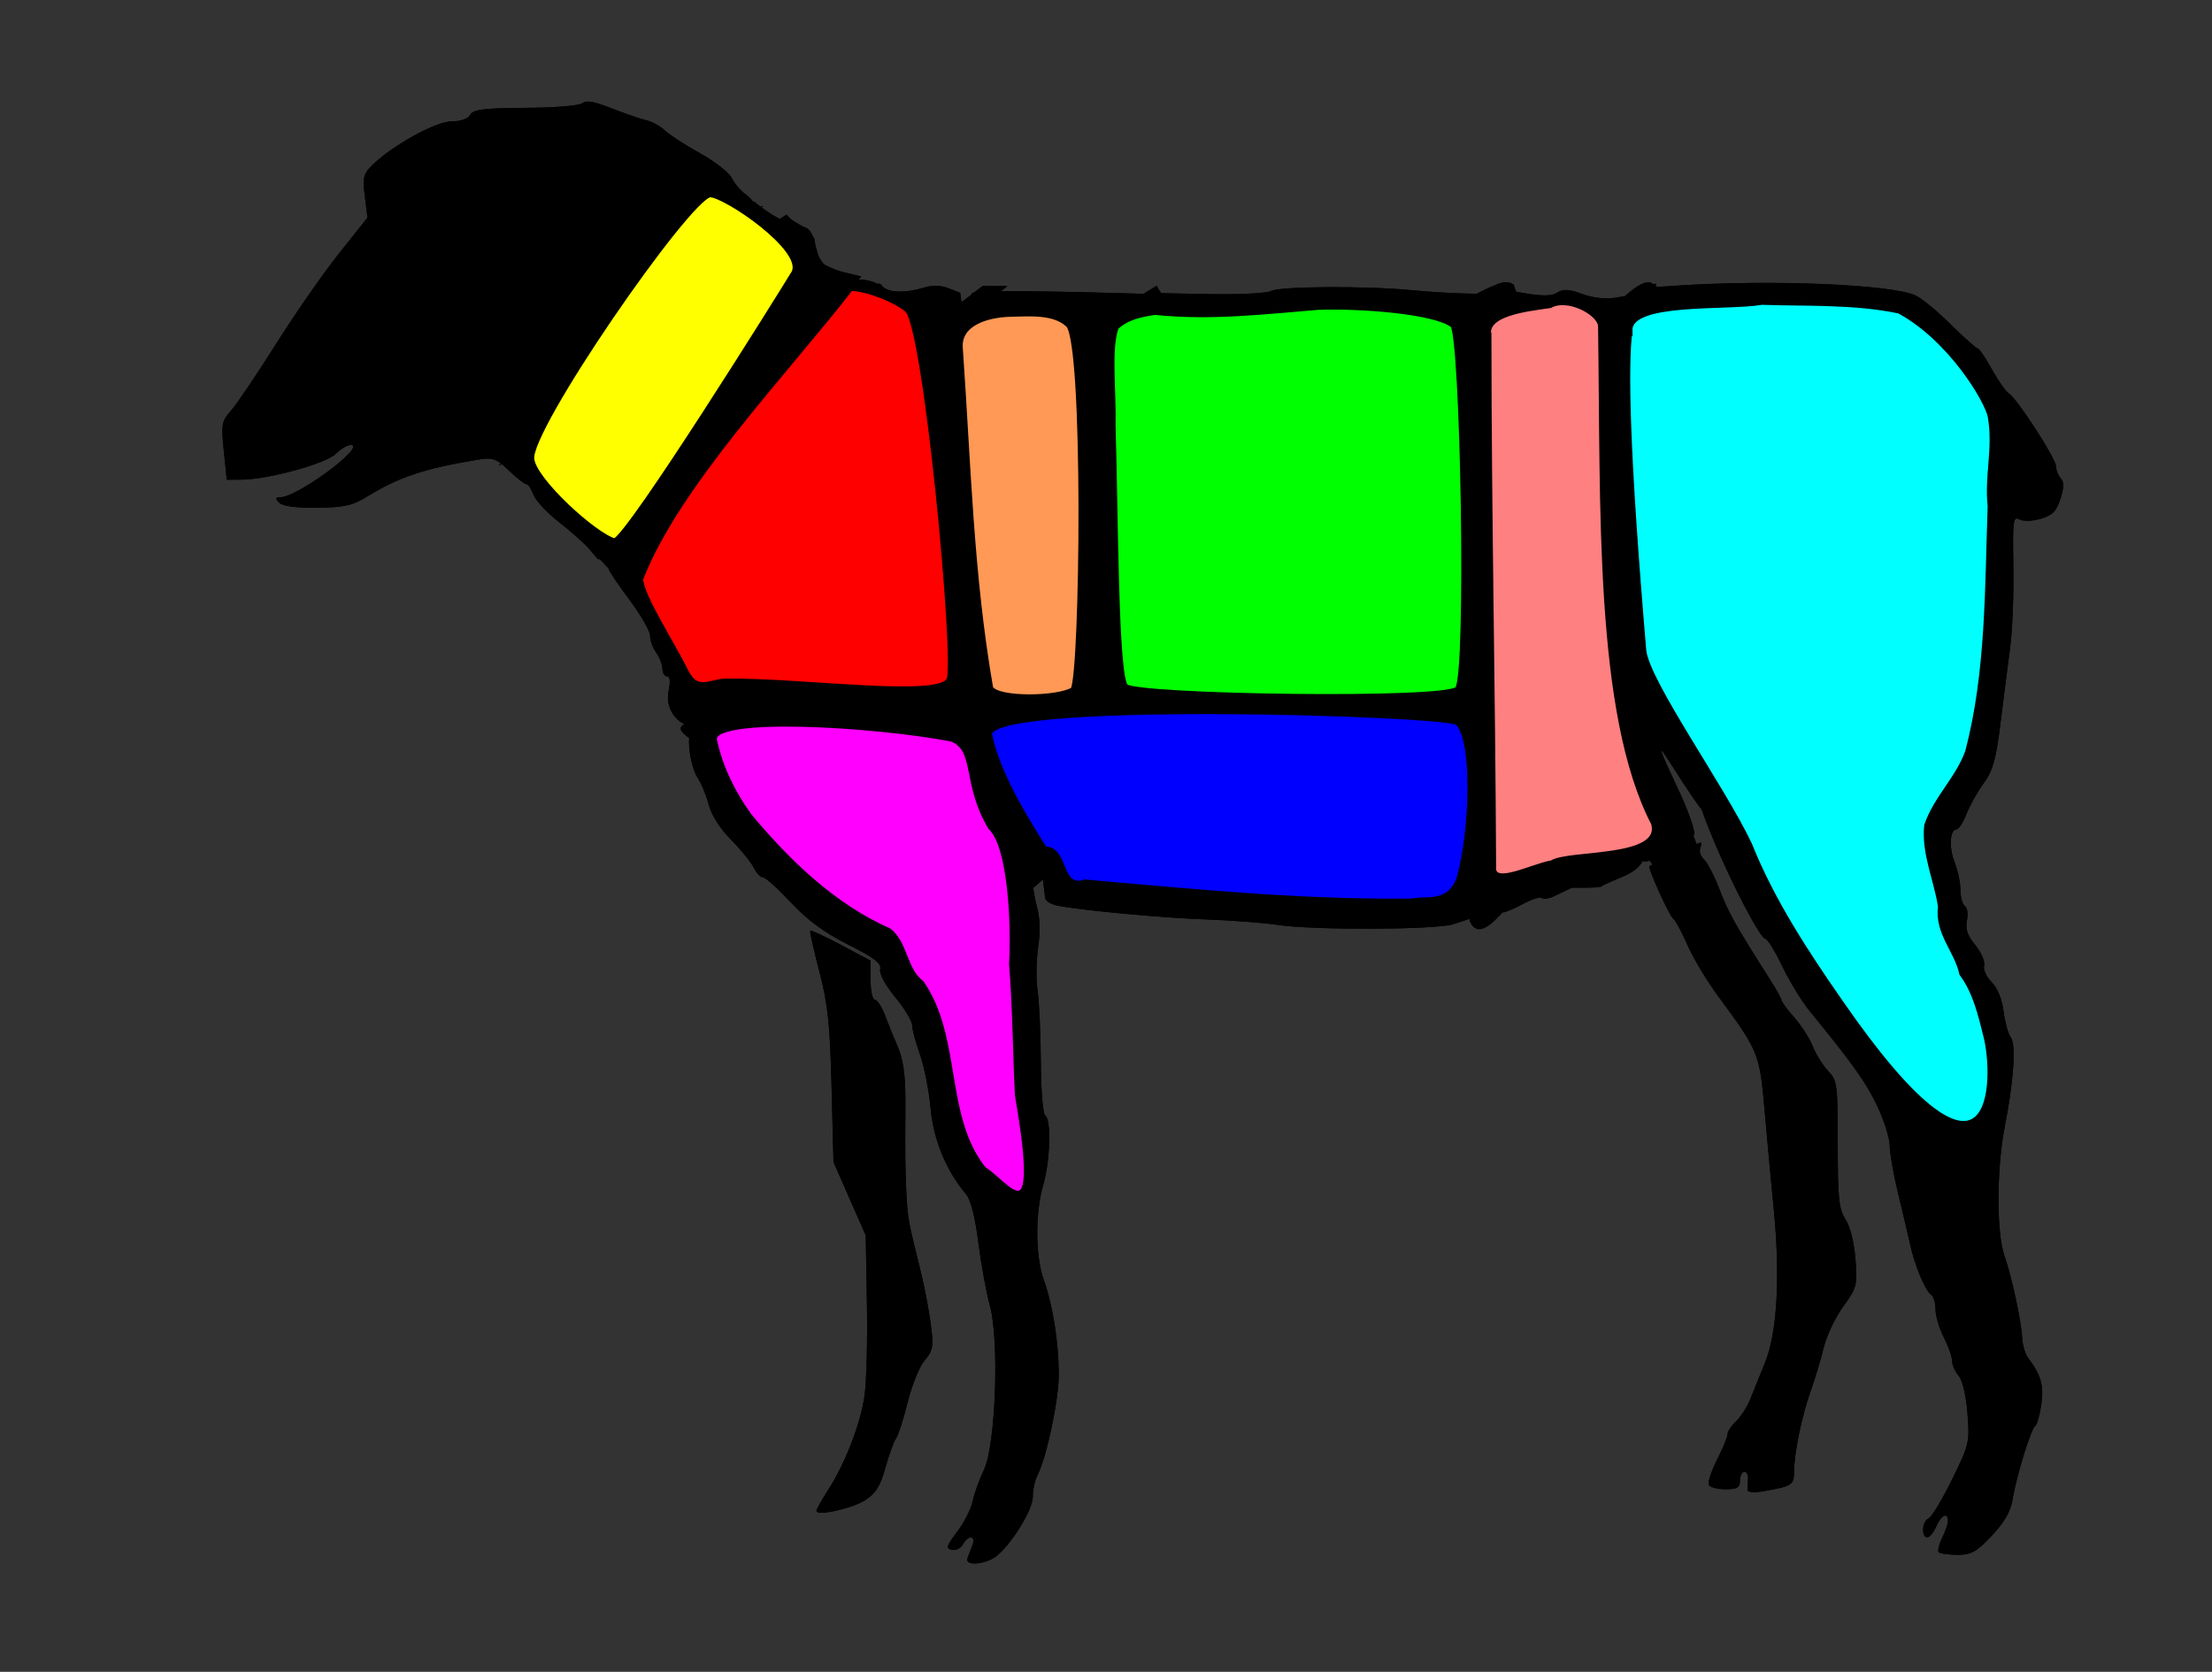
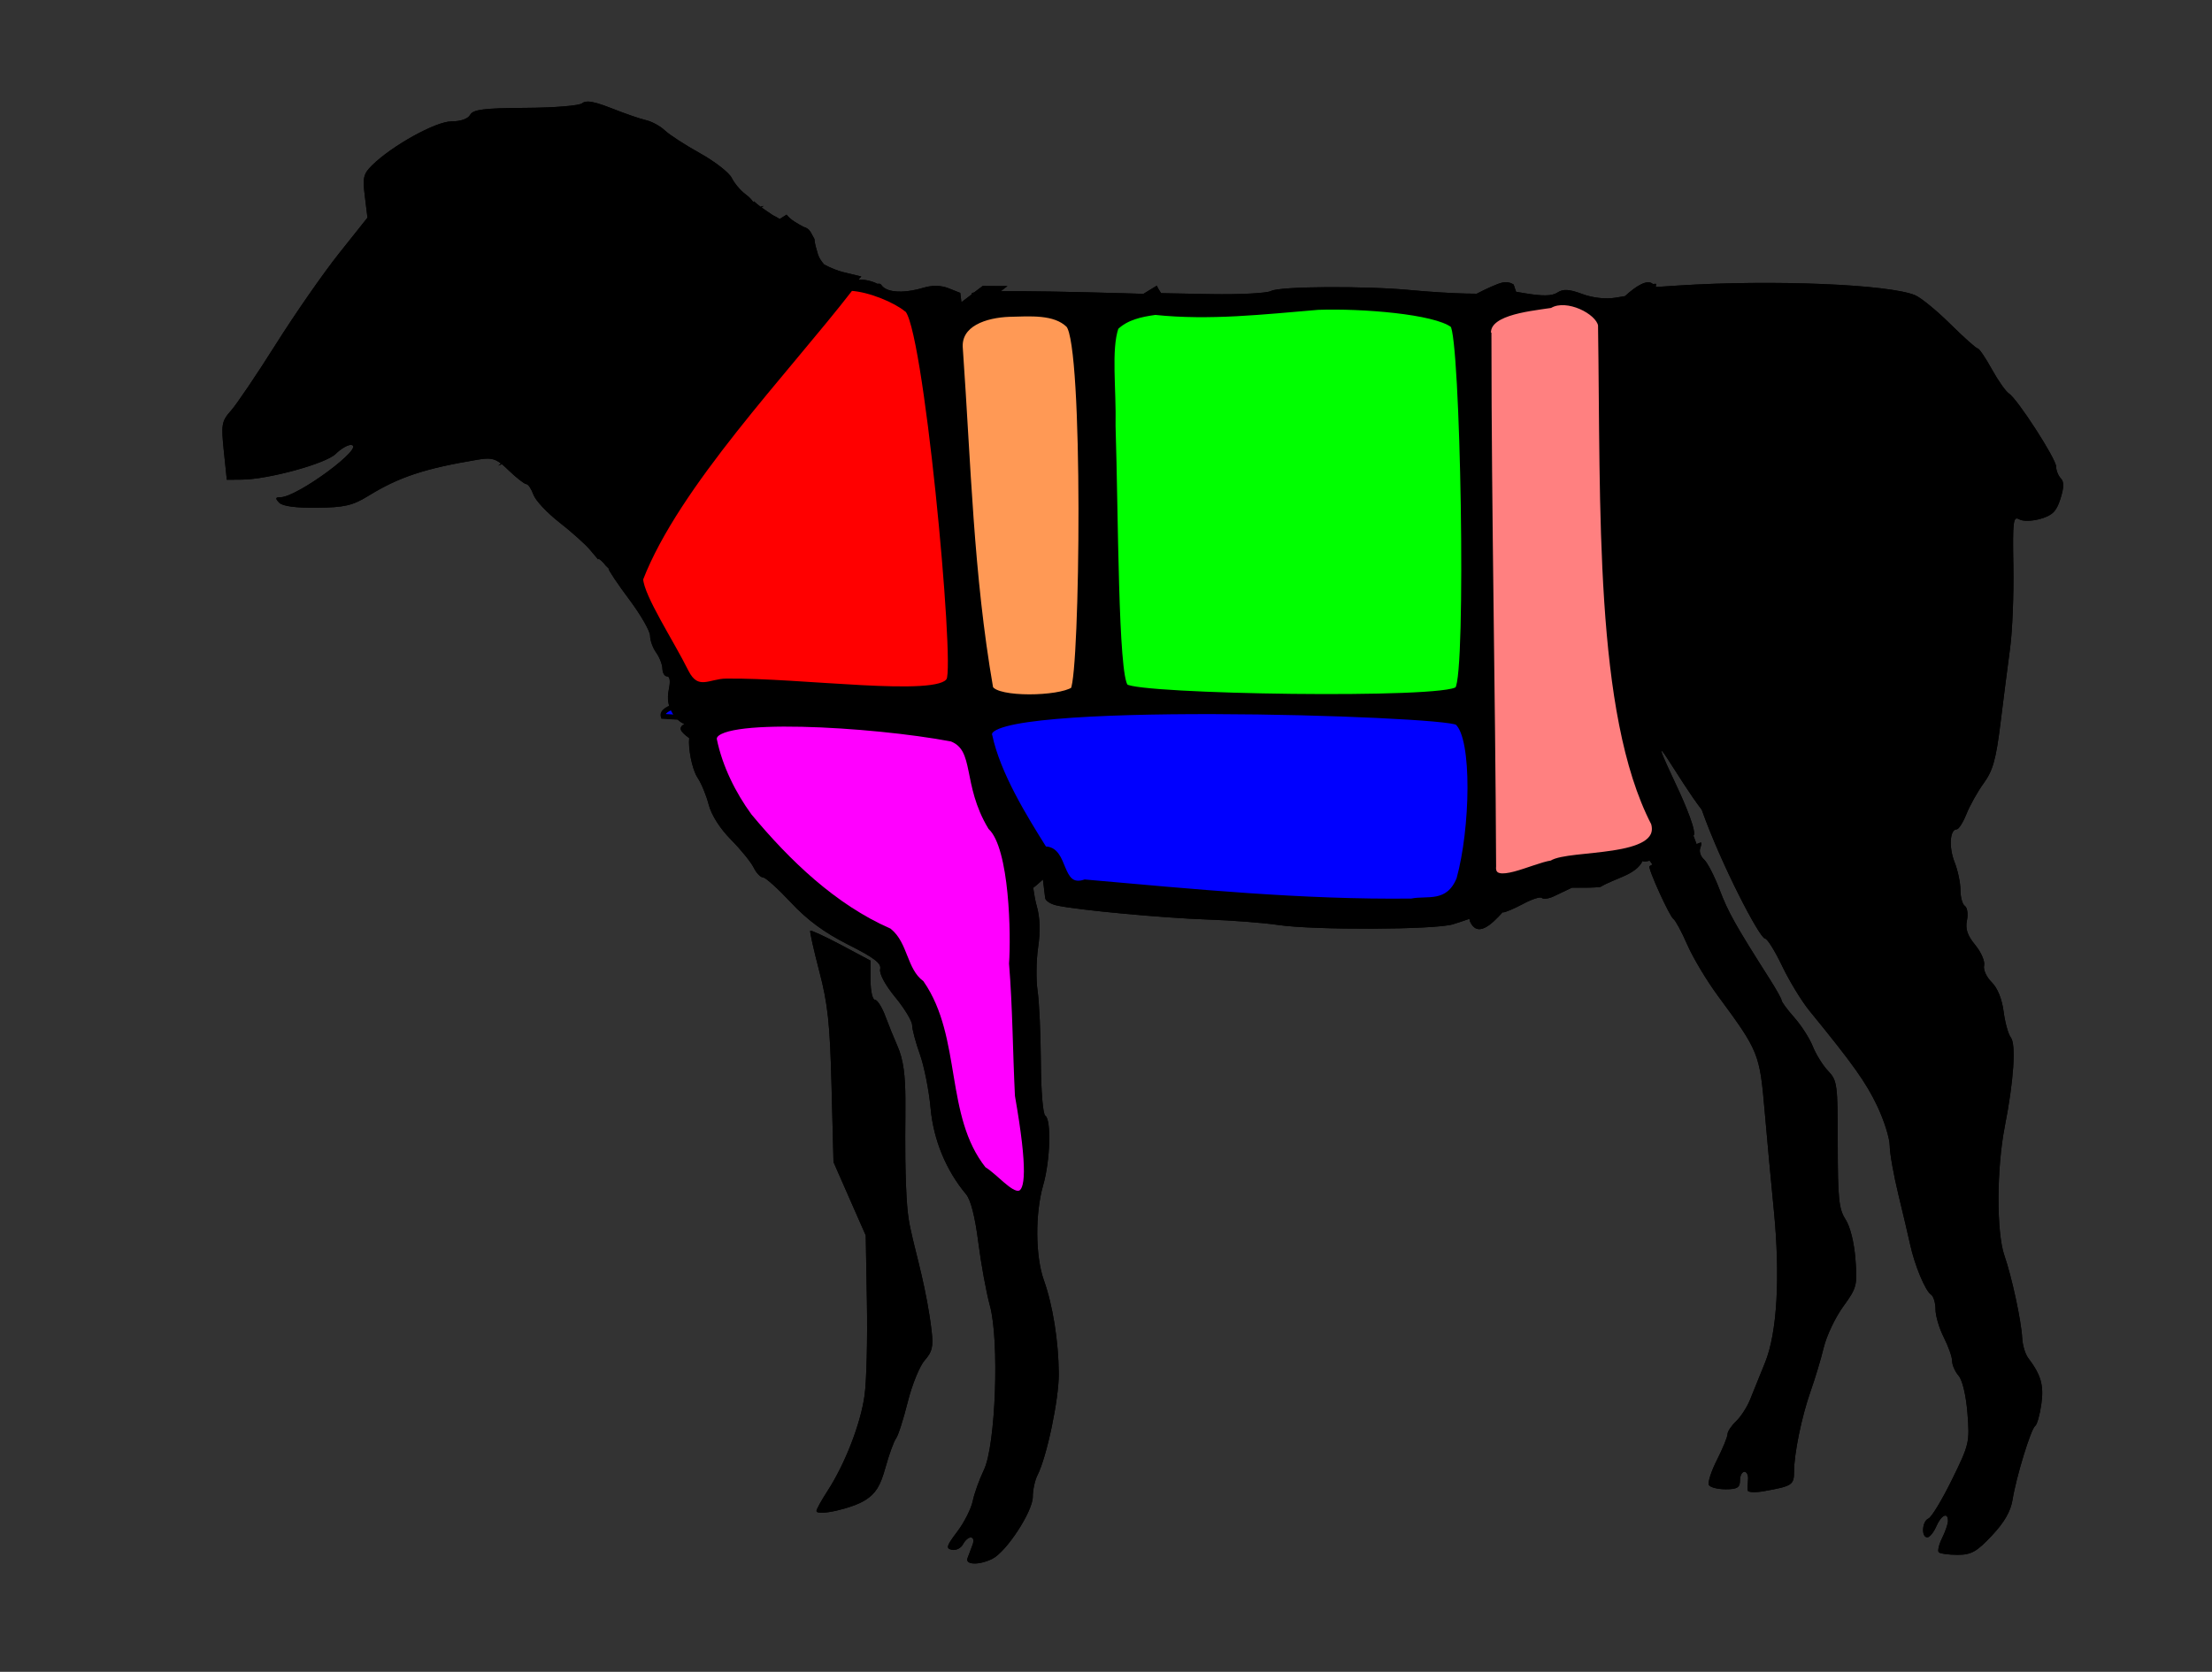
<svg xmlns="http://www.w3.org/2000/svg" width="442.521" height="334.513">
  <rect width="100%" height="100%" fill="#333333" stroke="none" />
  <title>parts</title>
  <g>
    <title>Layer 1</title>
    <g id="svg_1">
      <path fill="#000000" d="m117.62,20.326c-0.14,-0.003 -0.271,0.013 -0.39,0.027c-0.318,0.038 -0.575,0.144 -0.754,0.301c-0.568,0.496 -5.624,0.9 -11.365,0.929c-8.314,0.043 -10.489,0.336 -11.053,1.394c-0.424,0.797 -1.911,1.312 -3.745,1.312c-3.131,0 -11.94,4.885 -15.89,8.799c-1.727,1.712 -1.904,2.455 -1.43,6.203l0.52,4.263l-5.721,7.187c-3.153,3.96 -8.824,12.133 -12.613,18.145c-3.789,6.012 -7.82,11.979 -8.946,13.253c-1.902,2.151 -2.003,2.73 -1.456,8.089l0.598,5.766l3.017,-0.027c5.263,-0.039 16.779,-3.191 18.751,-5.137c1.017,-1.004 2.386,-1.823 3.043,-1.804c3.278,0.098 -10.684,10.466 -14.096,10.466c-1.008,0 -1.069,0.218 -0.234,1.093c0.67,0.703 3.379,1.059 7.568,1.011c5.447,-0.063 7.115,-0.438 10.221,-2.35c6.155,-3.79 11.242,-5.491 21.924,-7.269c2.266,-0.377 3.241,-0.318 4.655,0.765c-0.179,0.15 -0.369,0.283 -0.546,0.437l0.728,-0.301c0.415,0.333 0.836,0.737 1.378,1.257c1.559,1.496 3.144,2.733 3.511,2.733c0.367,0 1.007,0.962 1.43,2.131c0.423,1.169 2.775,3.654 5.201,5.547c2.426,1.893 5.144,4.332 6.06,5.411l1.664,1.967l0.13,-0.137c0.179,0.146 0.368,0.29 0.546,0.437c0.211,0.183 0.385,0.393 0.572,0.601c0.175,0.262 0.403,0.469 0.624,0.683c0.087,0.05 0.161,0.125 0.234,0.191c-0.003,0.008 -0.026,0.049 -0.026,0.055c0,0.353 1.872,3.143 4.161,6.203c2.289,3.06 4.161,6.316 4.161,7.241c0,0.926 0.55,2.455 1.222,3.388c0.672,0.934 1.234,2.383 1.248,3.225c0.015,0.842 0.442,1.53 0.936,1.53c0.568,0 0.689,0.97 0.338,2.651c-0.376,1.799 -0.127,3.354 0.78,4.809c0.587,0.942 1.534,1.76 2.341,2.049c-1.171,0.73 -1.035,1.392 0.962,2.842c-0.226,1.94 0.541,6.218 1.664,7.897c0.756,1.13 1.759,3.553 2.237,5.411c0.531,2.063 2.259,4.786 4.447,6.996c1.971,1.99 4.02,4.52 4.551,5.602c0.531,1.082 1.375,1.967 1.872,1.967c0.498,0 3.009,2.263 5.591,5.028c3.295,3.528 6.709,6.031 11.443,8.417c5.179,2.609 6.684,3.742 6.398,4.891c-0.222,0.893 0.993,3.173 3.017,5.629c1.866,2.266 3.381,4.789 3.381,5.602c0,0.812 0.704,3.443 1.56,5.848c0.857,2.405 1.814,7.246 2.133,10.767c0.573,6.34 3.096,12.439 7.1,17.216c0.94,1.122 1.803,4.571 2.445,9.619c0.55,4.328 1.592,10.016 2.315,12.652c1.917,6.992 1.161,27.981 -1.196,32.874c-0.91,1.889 -1.921,4.692 -2.237,6.23c-0.316,1.538 -1.71,4.293 -3.095,6.121c-2.175,2.871 -2.322,3.368 -1.066,3.634c0.8,0.17 1.8,-0.322 2.211,-1.093c1.019,-1.912 2.637,-1.794 1.898,0.137c-0.322,0.842 -0.754,2.022 -0.988,2.623c-0.528,1.357 2.274,1.452 4.915,0.164c2.846,-1.388 8.14,-9.487 8.14,-12.434c0,-1.377 0.429,-3.322 0.936,-4.318c1.888,-3.707 4.306,-15.285 4.265,-20.358c-0.052,-6.457 -1.186,-13.628 -2.991,-18.691c-1.7,-4.768 -1.761,-13.342 -0.13,-18.992c1.414,-4.898 1.656,-13.104 0.416,-13.909c-0.472,-0.307 -0.849,-4.968 -0.884,-10.767c-0.034,-5.623 -0.328,-11.991 -0.65,-14.155c-0.322,-2.164 -0.283,-6.099 0.104,-8.744c0.476,-3.252 0.391,-5.942 -0.286,-8.307c-0.258,-0.9 -0.497,-2.211 -0.702,-3.607c0.626,-0.453 1.277,-1.066 1.95,-1.667c0.202,1.653 0.435,3.459 0.442,3.662c0.019,0.563 1.056,1.252 2.315,1.53c4.164,0.92 21.289,2.515 30.168,2.815c4.806,0.162 11.172,0.653 14.148,1.093c7.185,1.062 31.276,0.971 34.953,-0.137c0.988,-0.298 2.18,-0.711 3.303,-1.093c0.014,0.139 0.04,0.271 0.052,0.41c1.469,3.449 4.269,0.85 6.606,-1.749c0.018,0.039 0.034,0.055 0.052,0.055c0.476,0 2.301,-0.78 4.057,-1.722c1.756,-0.941 3.433,-1.476 3.719,-1.175c0.286,0.301 1.363,0.161 2.393,-0.328c0.556,-0.264 2.274,-1.077 3.615,-1.722c0.416,0.003 0.832,0.005 1.248,0c1.476,-0.003 2.949,0.014 4.421,-0.137c3.073,-1.83 7.126,-2.409 8.478,-5.219c0.196,0.177 0.704,0.141 1.404,-0.055c0.15,0.2 0.285,0.406 0.442,0.601c0.041,0.063 0.09,0.103 0.13,0.164c-0.34,0.174 -0.557,0.314 -0.598,0.355c-0.372,0.377 4.014,10.047 4.785,10.548c0.399,0.259 1.656,2.579 2.783,5.165c1.127,2.586 3.882,7.192 6.138,10.247c8.17,11.07 8.339,11.524 9.336,23.063c0.499,5.771 1.321,14.625 1.82,19.675c1.324,13.382 0.678,24.67 -1.742,30.606c-1.079,2.645 -2.424,5.992 -3.017,7.46c-0.593,1.468 -1.846,3.399 -2.783,4.29c-0.937,0.891 -1.716,2.066 -1.716,2.596c0,0.53 -0.944,2.842 -2.107,5.137c-1.163,2.295 -1.887,4.562 -1.612,5.028c0.274,0.466 1.78,0.847 3.355,0.847c2.309,-0 2.861,-0.339 2.861,-1.749c0,-0.962 0.398,-1.749 0.884,-1.749c0.486,-0 0.81,0.689 0.728,1.53c-0.081,0.842 -0.105,1.831 -0.052,2.213c0.053,0.382 1.508,0.441 3.225,0.137c5.64,-1 6.034,-1.248 6.034,-3.908c0,-3.62 1.533,-11.074 3.329,-16.15c0.851,-2.405 2.034,-6.307 2.601,-8.662c0.566,-2.356 2.321,-6.05 3.901,-8.225c2.736,-3.766 2.847,-4.238 2.445,-9.51c-0.254,-3.32 -1.046,-6.482 -1.977,-7.925c-1.338,-2.073 -1.56,-4.164 -1.56,-15.057c0,-12.032 -0.099,-12.729 -1.924,-14.647c-1.055,-1.108 -2.433,-3.32 -3.069,-4.919c-0.636,-1.599 -2.294,-4.193 -3.693,-5.766c-1.399,-1.573 -2.54,-3.133 -2.549,-3.443c-0.009,-0.31 -1.039,-2.161 -2.289,-4.126c-6.984,-10.982 -8.39,-13.487 -10.117,-18.035c-1.043,-2.747 -2.459,-5.462 -3.121,-6.039c-0.662,-0.577 -0.99,-1.569 -0.754,-2.213c0.235,-0.644 0.288,-1.175 0.13,-1.175c-0.057,0 -0.401,0.135 -0.858,0.328c-0.098,-0.284 -0.205,-0.567 -0.312,-0.847c-0.028,-0.095 -0.072,-0.18 -0.104,-0.273c-0.028,-0.071 -0.049,-0.148 -0.078,-0.219c-0.043,-0.111 -0.082,-0.22 -0.13,-0.328c0.091,-0.137 0.156,-0.278 0.156,-0.383c0,-1.874 -2.382,-7.273 -4.519,-11.742c-5.584,-12.011 1.439,1.007 6.021,6.914c3.875,10.925 11.613,25.787 12.672,25.787c0.437,0 1.97,2.459 3.407,5.465c1.437,3.006 3.89,7.039 5.461,8.963c8.73,10.687 11.316,14.322 13.575,19.074c1.373,2.888 2.493,6.466 2.497,7.952c0.004,1.486 0.781,5.853 1.716,9.701c0.936,3.848 2.002,8.373 2.367,10.056c0.894,4.126 3.036,9.271 4.161,10.001c0.504,0.328 0.91,1.65 0.91,2.951c0,1.301 0.749,3.835 1.664,5.629c0.915,1.795 1.664,3.922 1.664,4.727c0,0.806 0.592,2.128 1.3,2.951c0.766,0.889 1.483,3.936 1.768,7.515c0.464,5.819 0.341,6.265 -3.121,13.308c-1.97,4.008 -4.076,7.489 -4.681,7.733c-1.286,0.519 -1.486,3.771 -0.234,3.771c0.468,-0 1.273,-0.984 1.794,-2.186c1.001,-2.308 2.349,-2.937 2.341,-1.093c-0.003,0.601 -0.53,2.127 -1.17,3.416c-0.64,1.289 -0.937,2.567 -0.676,2.842c0.261,0.274 1.94,0.519 3.745,0.519c2.775,-0 3.85,-0.611 6.892,-3.853c2.509,-2.674 3.758,-4.857 4.135,-7.214c0.725,-4.533 3.688,-14.185 4.525,-14.729c0.369,-0.24 0.917,-2.18 1.222,-4.318c0.543,-3.803 -0.045,-5.857 -2.653,-9.318c-0.571,-0.758 -1.097,-2.528 -1.17,-3.935c-0.18,-3.442 -2.068,-12.227 -3.563,-16.532c-1.601,-4.612 -1.567,-17.412 0.078,-25.796c1.8,-9.173 2.286,-16.464 1.196,-17.844c-0.499,-0.631 -1.142,-2.954 -1.43,-5.165c-0.328,-2.513 -1.217,-4.714 -2.393,-5.875c-1.035,-1.022 -1.713,-2.512 -1.508,-3.334c0.204,-0.821 -0.591,-2.669 -1.768,-4.099c-1.578,-1.917 -2.016,-3.207 -1.664,-4.919c0.262,-1.277 0.068,-2.582 -0.416,-2.897c-0.485,-0.315 -0.884,-1.74 -0.884,-3.17c0,-1.43 -0.519,-3.937 -1.17,-5.575c-1.18,-2.966 -0.961,-6.586 0.416,-6.586c0.398,0 1.281,-1.377 1.95,-3.061c0.669,-1.683 2.221,-4.471 3.459,-6.176c1.835,-2.528 2.456,-4.743 3.355,-12.024c0.606,-4.908 1.469,-11.663 1.924,-15.03c0.455,-3.367 0.751,-10.71 0.65,-16.314c-0.165,-9.124 -0.027,-10.102 1.17,-9.428c0.769,0.433 2.581,0.387 4.291,-0.109c2.373,-0.688 3.172,-1.504 3.953,-3.99c0.716,-2.28 0.753,-3.39 0.078,-4.099c-0.507,-0.533 -0.936,-1.577 -0.936,-2.35c0,-1.552 -7.768,-13.579 -9.466,-14.647c-0.588,-0.37 -2.12,-2.525 -3.381,-4.809c-1.261,-2.284 -2.535,-4.174 -2.835,-4.181c-0.3,-0.007 -2.756,-2.185 -5.461,-4.864c-2.705,-2.68 -5.888,-5.296 -7.074,-5.793c-5.207,-2.182 -28.566,-3.141 -47.306,-1.94l-4.577,0.301c0.031,-0.212 0.045,-0.416 0.078,-0.629c-0.195,-0.002 -0.416,-0.003 -0.65,0.027c-1.101,-1.025 -3.353,0.388 -5.591,2.432l-1.846,0.301c-2.004,0.337 -4.565,0.057 -6.71,-0.738c-2.645,-0.981 -3.814,-1.03 -4.967,-0.273c-1.082,0.71 -2.977,0.728 -6.632,0.109l-1.612,-0.273c-0.155,-0.474 -0.353,-0.955 -0.494,-1.448c-1.593,-0.988 -2.887,-0.214 -4.499,0.437c-0.979,0.431 -1.935,0.899 -2.887,1.394l-2.055,-0.027c-2.632,-0.046 -7.594,-0.35 -11.027,-0.683c-9.049,-0.877 -26.334,-0.783 -28.061,0.164c-0.815,0.447 -6.257,0.73 -12.093,0.629l-9.909,-0.191c-0.316,-0.472 -0.637,-0.969 -0.858,-1.503l-2.679,1.64l-3.615,-0.109c-11.424,-0.327 -19.813,-0.466 -24.94,-0.41l1.352,-1.038c-1.653,0.005 -3.289,0.012 -4.941,-0.027l-1.742,1.312c-0.231,0.041 -0.394,0.086 -0.442,0.137c-0.014,0.014 -0.027,0.114 -0.026,0.246l-2.055,1.558l-0.234,-1.858l-2.341,-0.929c-1.509,-0.599 -3.258,-0.632 -4.993,-0.109c-3.235,0.975 -6.095,1.03 -7.62,0.191c-0.117,-0.065 -0.237,-0.144 -0.338,-0.219c-0.202,-0.15 -0.361,-0.328 -0.494,-0.519c-0.164,-0.235 -0.4,-0.314 -0.754,-0.219c-1.121,-0.575 -2.493,-0.878 -3.823,-0.874l0.572,-0.601l-3.615,-0.874c-1.181,-0.285 -2.598,-0.877 -3.823,-1.53c-0.504,-0.589 -0.965,-1.197 -1.222,-1.967c-0.282,-1.035 -0.653,-2.052 -0.728,-3.143c-0.661,-1.061 -0.818,-2.083 -2.211,-2.432c-1.197,-0.687 -2.475,-1.293 -3.355,-2.432l-1.378,0.874c-0.451,-0.277 -0.899,-0.544 -1.378,-0.765c-0.743,-0.515 -1.502,-1.001 -2.237,-1.53l0.39,-0.328c-0.165,0.045 -0.329,0.092 -0.494,0.137c-0.029,0.018 -0.049,0.037 -0.078,0.055c-0.462,-0.34 -0.909,-0.692 -1.326,-1.093l-0.182,0.109c-0.285,-0.454 -0.886,-1.069 -1.586,-1.585c-0.972,-0.715 -2.189,-2.173 -2.705,-3.225c-0.516,-1.051 -3.35,-3.267 -6.32,-4.919c-2.97,-1.651 -6.153,-3.714 -7.074,-4.591c-0.921,-0.877 -2.627,-1.793 -3.771,-2.049c-1.144,-0.256 -4.241,-1.328 -6.892,-2.377c-2.211,-0.876 -3.724,-1.321 -4.707,-1.339zm44.471,165.898c-0.131,0.151 0.689,3.815 1.82,8.143c1.705,6.526 2.129,10.451 2.445,23.009l0.39,15.139l3.225,7.351l3.225,7.323l0.234,13.363c0.135,7.354 -0.069,15.751 -0.468,18.637c-0.785,5.678 -3.901,13.709 -7.412,19.128c-1.212,1.871 -2.211,3.674 -2.211,3.99c0,1.117 7.117,-0.456 9.778,-2.159c2.09,-1.337 3.001,-2.809 4.031,-6.531c0.732,-2.645 1.686,-5.255 2.107,-5.793c0.421,-0.538 1.473,-3.824 2.341,-7.296c0.868,-3.472 2.401,-7.237 3.407,-8.362c1.492,-1.668 1.736,-2.738 1.378,-5.821c-0.927,-8.001 -3.179,-15.734 -3.766,-18.415c-0.676,-3.089 -1.103,-4.176 -1.358,-10.661c-0.582,-15.095 0.827,-22.257 -1.742,-28.037c-0.642,-1.443 -1.721,-4.099 -2.393,-5.902c-0.671,-1.804 -1.599,-3.279 -2.081,-3.279c-0.481,-0 -0.884,-1.775 -0.884,-3.935l0,-3.908l-5.903,-3.143c-3.251,-1.72 -6.032,-2.993 -6.164,-2.842z" id="path2274" />
      <path stroke="null" fill="#ffff00" d="m142.062,38.965c-4.513,0.642 -36.789,47.331 -35.666,52.989c0.591,4.297 12.539,15.173 16.573,16.289c3.313,-1.41 32.966,-48.922 35.834,-53.647c2.555,-4.61 -13.519,-15.511 -16.74,-15.631z" id="path5268" />
      <path stroke="null" fill="#ff0000" d="m170.215,57.686c-13.014,16.812 -34.774,39.341 -42.053,58.178c0.226,3.599 6.107,12.502 9.128,18.582c2.182,4.332 4.821,1.824 7.984,1.835c14.688,-0.214 42.636,3.77 44.549,-0.223c1.784,-2.853 -4.715,-72.726 -8.534,-74.205c-2.065,-1.688 -7.149,-3.932 -11.075,-4.167z" id="path5266" />
      <path stroke="null" fill="#ff8080" d="m297.867,67.335c0.025,36.866 0.772,69.442 0.937,106.005c-0.448,4.415 7.829,-0.101 11.615,-0.681c3.459,-2.254 22.55,-0.417 20.375,-7.938c-11.38,-22.025 -10.048,-63.083 -10.601,-99.68c-0.515,-2.679 -6.681,-5.795 -10.061,-3.908c-4.759,0.713 -13.367,1.546 -12.266,6.202z" id="path5264" />
      <path stroke="null" fill="#00ffff" d="m326.078,66.1c-0.928,7.073 -0.587,24.586 2.771,64.122c0.795,6.463 15.732,27.325 21.127,38.691c4.538,11.368 11.356,21.702 18.229,31.606c29.907,43.252 31.406,17.574 29.233,7.388c-1.15,-4.616 -2.18,-9.318 -4.967,-13.089c-1.041,-4.723 -4.963,-8.169 -4.265,-13.417c-0.798,-5.343 -3.36,-10.705 -2.757,-16.259c1.819,-5.368 6.255,-9.326 8.192,-14.729c4.178,-15.88 3.919,-32.766 4.499,-49.16c-0.668,-6.052 1.11,-11.408 0.034,-17.866c-0.607,-3.228 -7.972,-15.611 -18.238,-21.156c-8.938,-1.875 -18.349,-1.433 -27.489,-1.741c-7.084,1.226 -26.481,-0.503 -26.369,5.611z" id="path5262" />
-       <path stroke="null" fill="#00ff00" d="m263.605,61.5c-10.817,0.904 -21.623,2.148 -32.482,1.008c-2.942,0.403 -5.78,1.028 -7.844,3.012c-1.512,4.464 -0.448,12.177 -0.606,19.718c0.562,17.738 0.494,49.829 2.528,52.109c2.37,2.079 64.216,3.053 66.375,0.494c2.324,-2.843 1.089,-70.832 -0.973,-72.792c-3.598,-2.706 -18.124,-3.871 -26.999,-3.55z" id="path5260" />
      <path stroke="null" fill="#ff9955" d="m201.906,62.89c-4.647,0.175 -10.276,1.888 -9.784,6.901c1.634,23.194 2.097,45 6.063,67.878c1.395,2.43 13.651,2.169 16.493,0.303c1.898,-3.458 2.626,-69.029 -0.947,-72.93c-2.75,-2.672 -7.603,-2.257 -11.825,-2.151z" id="path5258" />
      <path stroke="null" fill="#ff00ff" d="m142.912,147.981c1.135,5.513 3.79,10.841 7.022,15.275c7.733,9.29 16.898,18.116 27.957,22.981c3.303,2.662 3.025,7.85 6.476,10.439c7.644,11.067 4.05,26.686 12.431,37.246c4.636,2.801 11.944,14.966 6.746,-14.696c-0.442,-8.827 -0.464,-17.685 -1.181,-26.43c0.394,-5.386 0.169,-23.179 -4.204,-27.251c-5.296,-8.803 -2.532,-15.626 -7.785,-17.674c-15.95,-3.018 -48.155,-4.886 -47.462,0.109z" id="path5254" />
-       <path stroke="null" fill="#0000ff" d="m198.007,147.15c1.624,7.71 6.975,16.369 10.959,22.715c4.474,-0.121 2.719,8.385 8.088,6.613c21.727,1.918 43.51,4.067 65.328,3.81c3.097,-0.656 7.312,0.925 9.497,-4.411c2.763,-10.011 3.215,-28.116 -0.327,-31.281c-2.683,-1.892 -95.866,-4.857 -93.544,2.554z" id="path5252" />
+       <path stroke="null" fill="#0000ff" d="m198.007,147.15c1.624,7.71 6.975,16.369 10.959,22.715c4.474,-0.121 2.719,8.385 8.088,6.613c3.097,-0.656 7.312,0.925 9.497,-4.411c2.763,-10.011 3.215,-28.116 -0.327,-31.281c-2.683,-1.892 -95.866,-4.857 -93.544,2.554z" id="path5252" />
    </g>
    <g id="svg_2">
      <path id="svg_3" fill="#000000" d="m117.62,20.326c-0.14,-0.003 -0.271,0.013 -0.39,0.027c-0.318,0.038 -0.575,0.144 -0.754,0.301c-0.568,0.496 -5.624,0.9 -11.365,0.929c-8.314,0.043 -10.489,0.336 -11.053,1.394c-0.424,0.797 -1.911,1.312 -3.745,1.312c-3.131,0 -11.94,4.885 -15.89,8.799c-1.727,1.712 -1.904,2.455 -1.43,6.203l0.52,4.263l-5.721,7.187c-3.153,3.96 -8.824,12.133 -12.613,18.145c-3.789,6.012 -7.82,11.979 -8.946,13.253c-1.902,2.151 -2.003,2.73 -1.456,8.089l0.598,5.766l3.017,-0.027c5.263,-0.039 16.779,-3.191 18.751,-5.137c1.017,-1.004 2.386,-1.823 3.043,-1.804c3.278,0.098 -10.684,10.466 -14.096,10.466c-1.008,0 -1.069,0.218 -0.234,1.093c0.67,0.703 3.379,1.059 7.568,1.011c5.447,-0.063 7.115,-0.438 10.221,-2.35c6.155,-3.79 11.242,-5.491 21.924,-7.269c2.266,-0.377 3.241,-0.318 4.655,0.765c-0.179,0.15 -0.369,0.283 -0.546,0.437l0.728,-0.301c0.415,0.333 0.836,0.737 1.378,1.257c1.559,1.496 3.144,2.733 3.511,2.733c0.367,0 1.007,0.962 1.43,2.131c0.423,1.169 2.775,3.654 5.201,5.547c2.426,1.893 5.144,4.332 6.06,5.411l1.664,1.968l0.13,-0.137c0.179,0.146 0.368,0.29 0.546,0.437c0.211,0.183 0.385,0.393 0.572,0.601c0.175,0.262 0.403,0.469 0.624,0.683c0.087,0.05 0.161,0.125 0.234,0.191c-0.003,0.008 -0.026,0.049 -0.026,0.055c0,0.353 1.872,3.143 4.161,6.203c2.289,3.06 4.161,6.316 4.161,7.241c0,0.926 0.55,2.455 1.222,3.388c0.672,0.934 1.234,2.383 1.248,3.225c0.015,0.842 0.442,1.53 0.936,1.53c0.568,0 0.689,0.97 0.338,2.651c-0.376,1.799 -0.127,3.354 0.78,4.809c0.587,0.942 1.534,1.76 2.341,2.049c-1.171,0.73 -1.035,1.392 0.962,2.842c-0.226,1.94 0.541,6.218 1.664,7.897c0.756,1.13 1.759,3.553 2.237,5.411c0.531,2.063 2.259,4.786 4.447,6.996c1.971,1.99 4.02,4.52 4.551,5.602c0.531,1.082 1.375,1.968 1.872,1.968c0.498,0 3.009,2.263 5.591,5.028c3.295,3.528 6.709,6.031 11.443,8.417c5.179,2.609 6.684,3.742 6.398,4.891c-0.222,0.893 0.993,3.173 3.017,5.629c1.866,2.266 3.381,4.789 3.381,5.602c0,0.812 0.704,3.443 1.56,5.848c0.857,2.405 1.814,7.246 2.133,10.767c0.573,6.34 3.096,12.439 7.1,17.216c0.94,1.122 1.803,4.571 2.445,9.619c0.55,4.328 1.592,10.016 2.315,12.652c1.917,6.992 1.161,27.981 -1.196,32.874c-0.91,1.889 -1.921,4.692 -2.237,6.23c-0.316,1.538 -1.71,4.293 -3.095,6.121c-2.175,2.871 -2.322,3.368 -1.066,3.634c0.8,0.17 1.8,-0.322 2.211,-1.093c1.019,-1.912 2.637,-1.794 1.898,0.137c-0.322,0.842 -0.754,2.022 -0.988,2.623c-0.528,1.357 2.274,1.452 4.915,0.164c2.846,-1.388 8.14,-9.487 8.14,-12.434c0,-1.377 0.429,-3.322 0.936,-4.318c1.888,-3.707 4.306,-15.285 4.265,-20.358c-0.052,-6.457 -1.186,-13.628 -2.991,-18.691c-1.7,-4.768 -1.761,-13.342 -0.13,-18.992c1.414,-4.898 1.656,-13.104 0.416,-13.909c-0.472,-0.307 -0.849,-4.968 -0.884,-10.767c-0.034,-5.623 -0.328,-11.991 -0.65,-14.155c-0.322,-2.164 -0.283,-6.099 0.104,-8.744c0.476,-3.252 0.391,-5.942 -0.286,-8.307c-0.258,-0.9 -0.497,-2.211 -0.702,-3.607c0.626,-0.453 1.277,-1.066 1.95,-1.667c0.202,1.653 0.435,3.459 0.442,3.662c0.019,0.563 1.056,1.252 2.315,1.53c4.164,0.92 21.289,2.515 30.168,2.815c4.806,0.162 11.172,0.653 14.148,1.093c7.185,1.062 31.276,0.971 34.953,-0.137c0.988,-0.298 2.18,-0.711 3.303,-1.093c0.014,0.139 0.04,0.271 0.052,0.41c1.469,3.449 4.269,0.85 6.606,-1.749c0.018,0.039 0.034,0.055 0.052,0.055c0.476,0 2.301,-0.78 4.057,-1.722c1.756,-0.941 3.433,-1.476 3.719,-1.175c0.286,0.301 1.363,0.161 2.393,-0.328c0.556,-0.264 2.274,-1.077 3.615,-1.722c0.416,0.003 0.832,0.005 1.248,0c1.476,-0.003 2.949,0.014 4.421,-0.137c3.073,-1.83 7.126,-2.409 8.478,-5.219c0.196,0.177 0.704,0.141 1.404,-0.055c0.15,0.2 0.285,0.406 0.442,0.601c0.041,0.063 0.09,0.103 0.13,0.164c-0.34,0.174 -0.557,0.314 -0.598,0.355c-0.372,0.377 4.014,10.047 4.785,10.548c0.399,0.259 1.656,2.579 2.783,5.165c1.127,2.586 3.882,7.192 6.138,10.247c8.17,11.07 8.339,11.524 9.336,23.063c0.499,5.771 1.321,14.625 1.82,19.675c1.324,13.382 0.678,24.67 -1.742,30.606c-1.079,2.645 -2.424,5.992 -3.017,7.46c-0.593,1.468 -1.846,3.399 -2.783,4.29c-0.937,0.891 -1.716,2.066 -1.716,2.596c0,0.53 -0.944,2.842 -2.107,5.137c-1.163,2.295 -1.887,4.562 -1.612,5.028c0.274,0.466 1.78,0.847 3.355,0.847c2.309,-0 2.861,-0.339 2.861,-1.749c0,-0.962 0.398,-1.749 0.884,-1.749c0.486,-0 0.81,0.689 0.728,1.53c-0.081,0.842 -0.105,1.831 -0.052,2.213c0.053,0.382 1.508,0.441 3.225,0.137c5.64,-1 6.034,-1.248 6.034,-3.908c0,-3.62 1.533,-11.074 3.329,-16.15c0.851,-2.405 2.034,-6.307 2.601,-8.662c0.566,-2.356 2.321,-6.05 3.901,-8.225c2.736,-3.766 2.847,-4.238 2.445,-9.51c-0.254,-3.32 -1.046,-6.482 -1.977,-7.925c-1.338,-2.073 -1.56,-4.164 -1.56,-15.057c0,-12.032 -0.099,-12.729 -1.924,-14.647c-1.055,-1.108 -2.433,-3.32 -3.069,-4.919c-0.636,-1.599 -2.294,-4.193 -3.693,-5.766c-1.399,-1.573 -2.54,-3.133 -2.549,-3.443c-0.009,-0.31 -1.039,-2.161 -2.289,-4.126c-6.984,-10.982 -8.39,-13.487 -10.117,-18.035c-1.043,-2.747 -2.459,-5.462 -3.121,-6.039c-0.662,-0.577 -0.99,-1.569 -0.754,-2.213c0.235,-0.644 0.288,-1.175 0.13,-1.175c-0.057,0 -0.401,0.135 -0.858,0.328c-0.098,-0.284 -0.205,-0.567 -0.312,-0.847c-0.028,-0.095 -0.072,-0.18 -0.104,-0.273c-0.028,-0.071 -0.049,-0.148 -0.078,-0.219c-0.043,-0.111 -0.082,-0.22 -0.13,-0.328c0.091,-0.137 0.156,-0.278 0.156,-0.383c0,-1.874 -2.382,-7.273 -4.519,-11.742c-5.584,-12.011 1.439,1.007 6.021,6.914c3.875,10.925 11.613,25.787 12.672,25.787c0.437,0 1.97,2.459 3.407,5.465c1.437,3.006 3.89,7.039 5.461,8.963c8.73,10.687 11.316,14.322 13.575,19.074c1.373,2.888 2.493,6.466 2.497,7.952c0.004,1.486 0.781,5.853 1.716,9.701c0.936,3.848 2.002,8.373 2.367,10.056c0.894,4.126 3.036,9.271 4.161,10.001c0.504,0.328 0.91,1.65 0.91,2.951c0,1.301 0.749,3.835 1.664,5.629c0.915,1.795 1.664,3.922 1.664,4.727c0,0.806 0.592,2.128 1.3,2.951c0.766,0.889 1.483,3.936 1.768,7.515c0.464,5.819 0.341,6.265 -3.121,13.308c-1.97,4.008 -4.076,7.489 -4.681,7.733c-1.286,0.519 -1.486,3.771 -0.234,3.771c0.468,-0 1.273,-0.984 1.794,-2.186c1.001,-2.308 2.349,-2.937 2.341,-1.093c-0.003,0.601 -0.53,2.127 -1.17,3.416c-0.64,1.289 -0.937,2.567 -0.676,2.842c0.261,0.274 1.94,0.519 3.745,0.519c2.775,-0 3.85,-0.611 6.892,-3.853c2.509,-2.674 3.758,-4.857 4.135,-7.214c0.725,-4.533 3.688,-14.185 4.525,-14.729c0.369,-0.24 0.917,-2.18 1.222,-4.318c0.543,-3.803 -0.045,-5.857 -2.653,-9.318c-0.571,-0.758 -1.097,-2.528 -1.17,-3.935c-0.18,-3.442 -2.068,-12.227 -3.563,-16.532c-1.601,-4.612 -1.567,-17.412 0.078,-25.796c1.8,-9.173 2.286,-16.464 1.196,-17.844c-0.499,-0.631 -1.142,-2.954 -1.43,-5.165c-0.328,-2.513 -1.217,-4.714 -2.393,-5.875c-1.035,-1.022 -1.713,-2.512 -1.508,-3.334c0.204,-0.821 -0.591,-2.669 -1.768,-4.099c-1.578,-1.917 -2.016,-3.207 -1.664,-4.919c0.262,-1.277 0.068,-2.582 -0.416,-2.897c-0.485,-0.315 -0.884,-1.74 -0.884,-3.17c0,-1.43 -0.519,-3.937 -1.17,-5.575c-1.18,-2.966 -0.961,-6.586 0.416,-6.586c0.398,0 1.281,-1.377 1.95,-3.061c0.669,-1.683 2.221,-4.471 3.459,-6.176c1.835,-2.528 2.456,-4.743 3.355,-12.024c0.606,-4.908 1.469,-11.663 1.924,-15.03c0.455,-3.367 0.751,-10.71 0.65,-16.314c-0.165,-9.124 -0.027,-10.102 1.17,-9.428c0.769,0.433 2.581,0.387 4.291,-0.109c2.373,-0.688 3.172,-1.504 3.953,-3.99c0.716,-2.28 0.753,-3.39 0.078,-4.099c-0.507,-0.533 -0.936,-1.577 -0.936,-2.35c0,-1.552 -7.768,-13.579 -9.466,-14.647c-0.588,-0.37 -2.12,-2.525 -3.381,-4.809c-1.261,-2.284 -2.535,-4.174 -2.835,-4.181c-0.3,-0.007 -2.756,-2.185 -5.461,-4.864c-2.705,-2.68 -5.888,-5.296 -7.074,-5.793c-5.207,-2.182 -28.566,-3.141 -47.306,-1.94l-4.577,0.301c0.031,-0.212 0.045,-0.416 0.078,-0.629c-0.195,-0.002 -0.416,-0.003 -0.65,0.027c-1.101,-1.025 -3.353,0.388 -5.591,2.432l-1.846,0.301c-2.004,0.337 -4.565,0.057 -6.71,-0.738c-2.645,-0.981 -3.814,-1.03 -4.967,-0.273c-1.082,0.71 -2.977,0.728 -6.632,0.109l-1.612,-0.273c-0.155,-0.474 -0.353,-0.955 -0.494,-1.448c-1.593,-0.988 -2.887,-0.214 -4.499,0.437c-0.979,0.431 -1.935,0.899 -2.887,1.394l-2.055,-0.027c-2.632,-0.046 -7.594,-0.35 -11.027,-0.683c-9.049,-0.877 -26.334,-0.783 -28.061,0.164c-0.815,0.447 -6.257,0.73 -12.093,0.629l-9.909,-0.191c-0.316,-0.472 -0.637,-0.969 -0.858,-1.503l-2.679,1.64l-3.615,-0.109c-11.424,-0.327 -19.813,-0.466 -24.94,-0.41l1.352,-1.038c-1.653,0.005 -3.289,0.012 -4.941,-0.027l-1.742,1.312c-0.231,0.041 -0.394,0.086 -0.442,0.137c-0.014,0.014 -0.027,0.114 -0.026,0.246l-2.055,1.558l-0.234,-1.858l-2.341,-0.929c-1.509,-0.599 -3.258,-0.632 -4.993,-0.109c-3.235,0.975 -6.095,1.03 -7.62,0.191c-0.117,-0.065 -0.237,-0.144 -0.338,-0.219c-0.202,-0.15 -0.361,-0.328 -0.494,-0.519c-0.164,-0.235 -0.4,-0.314 -0.754,-0.219c-1.121,-0.575 -2.493,-0.878 -3.823,-0.874l0.572,-0.601l-3.615,-0.874c-1.181,-0.285 -2.598,-0.877 -3.823,-1.53c-0.504,-0.589 -0.965,-1.197 -1.222,-1.968c-0.282,-1.035 -0.653,-2.052 -0.728,-3.143c-0.661,-1.061 -0.818,-2.083 -2.211,-2.432c-1.197,-0.687 -2.475,-1.293 -3.355,-2.432l-1.378,0.874c-0.451,-0.277 -0.899,-0.544 -1.378,-0.765c-0.743,-0.515 -1.502,-1.001 -2.237,-1.53l0.39,-0.328c-0.165,0.045 -0.329,0.092 -0.494,0.137c-0.029,0.018 -0.049,0.037 -0.078,0.055c-0.462,-0.34 -0.909,-0.692 -1.326,-1.093l-0.182,0.109c-0.285,-0.454 -0.886,-1.069 -1.586,-1.585c-0.972,-0.715 -2.189,-2.173 -2.705,-3.225c-0.516,-1.051 -3.35,-3.267 -6.32,-4.919c-2.97,-1.651 -6.153,-3.714 -7.074,-4.591c-0.921,-0.877 -2.627,-1.793 -3.771,-2.049c-1.144,-0.256 -4.241,-1.328 -6.892,-2.377c-2.211,-0.876 -3.724,-1.321 -4.707,-1.339zm44.471,165.898c-0.131,0.151 0.689,3.815 1.82,8.143c1.705,6.526 2.129,10.451 2.445,23.009l0.39,15.139l3.225,7.351l3.225,7.323l0.234,13.363c0.135,7.354 -0.069,15.751 -0.468,18.637c-0.785,5.678 -3.901,13.709 -7.412,19.128c-1.212,1.871 -2.211,3.674 -2.211,3.99c0,1.117 7.117,-0.456 9.778,-2.159c2.09,-1.337 3.001,-2.809 4.031,-6.531c0.732,-2.645 1.686,-5.255 2.107,-5.793c0.421,-0.538 1.473,-3.824 2.341,-7.296c0.868,-3.472 2.401,-7.237 3.407,-8.362c1.492,-1.668 1.736,-2.738 1.378,-5.821c-0.927,-8.001 -3.179,-15.734 -3.766,-18.415c-0.676,-3.089 -1.103,-4.176 -1.358,-10.661c-0.582,-15.095 0.827,-22.257 -1.742,-28.037c-0.642,-1.443 -1.721,-4.099 -2.393,-5.902c-0.671,-1.804 -1.599,-3.279 -2.081,-3.279c-0.481,-0 -0.884,-1.775 -0.884,-3.935l0,-3.908l-5.903,-3.143c-3.251,-1.72 -6.032,-2.993 -6.164,-2.842z" />
-       <path id="svg_4" stroke="null" fill="#ffff00" d="m142.062,38.965c-4.513,0.642 -36.789,47.331 -35.666,52.989c0.591,4.297 12.539,15.173 16.573,16.289c3.313,-1.41 32.966,-48.922 35.834,-53.647c2.555,-4.61 -13.519,-15.511 -16.74,-15.631z" />
      <path id="svg_5" stroke="null" fill="#ff0000" d="m170.215,57.686c-13.014,16.812 -34.774,39.341 -42.053,58.178c0.226,3.599 6.107,12.502 9.128,18.582c2.182,4.332 4.821,1.824 7.984,1.835c14.688,-0.214 42.636,3.77 44.549,-0.223c1.784,-2.853 -4.715,-72.726 -8.534,-74.205c-2.065,-1.688 -7.149,-3.932 -11.075,-4.167z" />
      <path id="svg_6" stroke="null" fill="#ff8080" d="m297.867,67.335c0.025,36.866 0.772,69.442 0.937,106.005c-0.448,4.415 7.829,-0.101 11.615,-0.681c3.459,-2.254 22.55,-0.417 20.375,-7.938c-11.38,-22.025 -10.048,-63.083 -10.601,-99.68c-0.515,-2.679 -6.681,-5.795 -10.061,-3.908c-4.759,0.713 -13.367,1.546 -12.266,6.202z" />
-       <path id="svg_7" stroke="null" fill="#00ffff" d="m326.078,66.1c-0.928,7.073 -0.587,24.586 2.771,64.122c0.795,6.463 15.732,27.325 21.127,38.691c4.538,11.368 11.356,21.702 18.229,31.606c29.907,43.252 31.406,17.574 29.233,7.388c-1.15,-4.616 -2.18,-9.318 -4.967,-13.089c-1.041,-4.723 -4.963,-8.169 -4.265,-13.417c-0.798,-5.343 -3.36,-10.705 -2.757,-16.259c1.819,-5.368 6.255,-9.326 8.192,-14.729c4.178,-15.88 3.919,-32.766 4.499,-49.16c-0.668,-6.052 1.11,-11.408 0.034,-17.866c-0.607,-3.228 -7.972,-15.611 -18.238,-21.156c-8.938,-1.875 -18.349,-1.433 -27.489,-1.741c-7.084,1.226 -26.481,-0.503 -26.369,5.611z" />
      <path id="svg_8" stroke="null" fill="#00ff00" d="m263.605,61.5c-10.817,0.904 -21.623,2.148 -32.482,1.008c-2.942,0.403 -5.78,1.028 -7.844,3.012c-1.512,4.464 -0.448,12.177 -0.606,19.718c0.562,17.738 0.494,49.829 2.528,52.109c2.37,2.079 64.216,3.053 66.375,0.494c2.324,-2.843 1.089,-70.832 -0.973,-72.792c-3.598,-2.706 -18.124,-3.871 -26.999,-3.55z" />
      <path id="svg_9" stroke="null" fill="#ff9955" d="m201.906,62.89c-4.647,0.175 -10.276,1.888 -9.784,6.901c1.634,23.194 2.097,45 6.063,67.878c1.395,2.43 13.651,2.169 16.493,0.303c1.898,-3.458 2.626,-69.029 -0.947,-72.93c-2.75,-2.672 -7.603,-2.257 -11.825,-2.151z" />
      <path id="svg_10" stroke="null" fill="#ff00ff" d="m142.912,147.981c1.135,5.513 3.79,10.841 7.022,15.275c7.733,9.29 16.898,18.116 27.957,22.981c3.303,2.662 3.025,7.85 6.476,10.439c7.644,11.067 4.05,26.686 12.431,37.246c4.636,2.801 11.944,14.966 6.746,-14.696c-0.442,-8.827 -0.464,-17.685 -1.181,-26.43c0.394,-5.386 0.169,-23.179 -4.204,-27.251c-5.296,-8.803 -2.532,-15.626 -7.785,-17.674c-15.95,-3.018 -48.155,-4.886 -47.462,0.109z" />
      <path id="svg_11" stroke="null" fill="#0000ff" d="m198.007,147.15c1.624,7.71 6.975,16.369 10.959,22.715c4.474,-0.121 2.719,8.385 8.088,6.613c21.727,1.918 43.51,4.067 65.328,3.81c3.097,-0.656 7.312,0.925 9.497,-4.411c2.763,-10.011 3.215,-28.116 -0.327,-31.281c-2.683,-1.892 -95.866,-4.857 -93.544,2.554z" />
    </g>
  </g>
</svg>